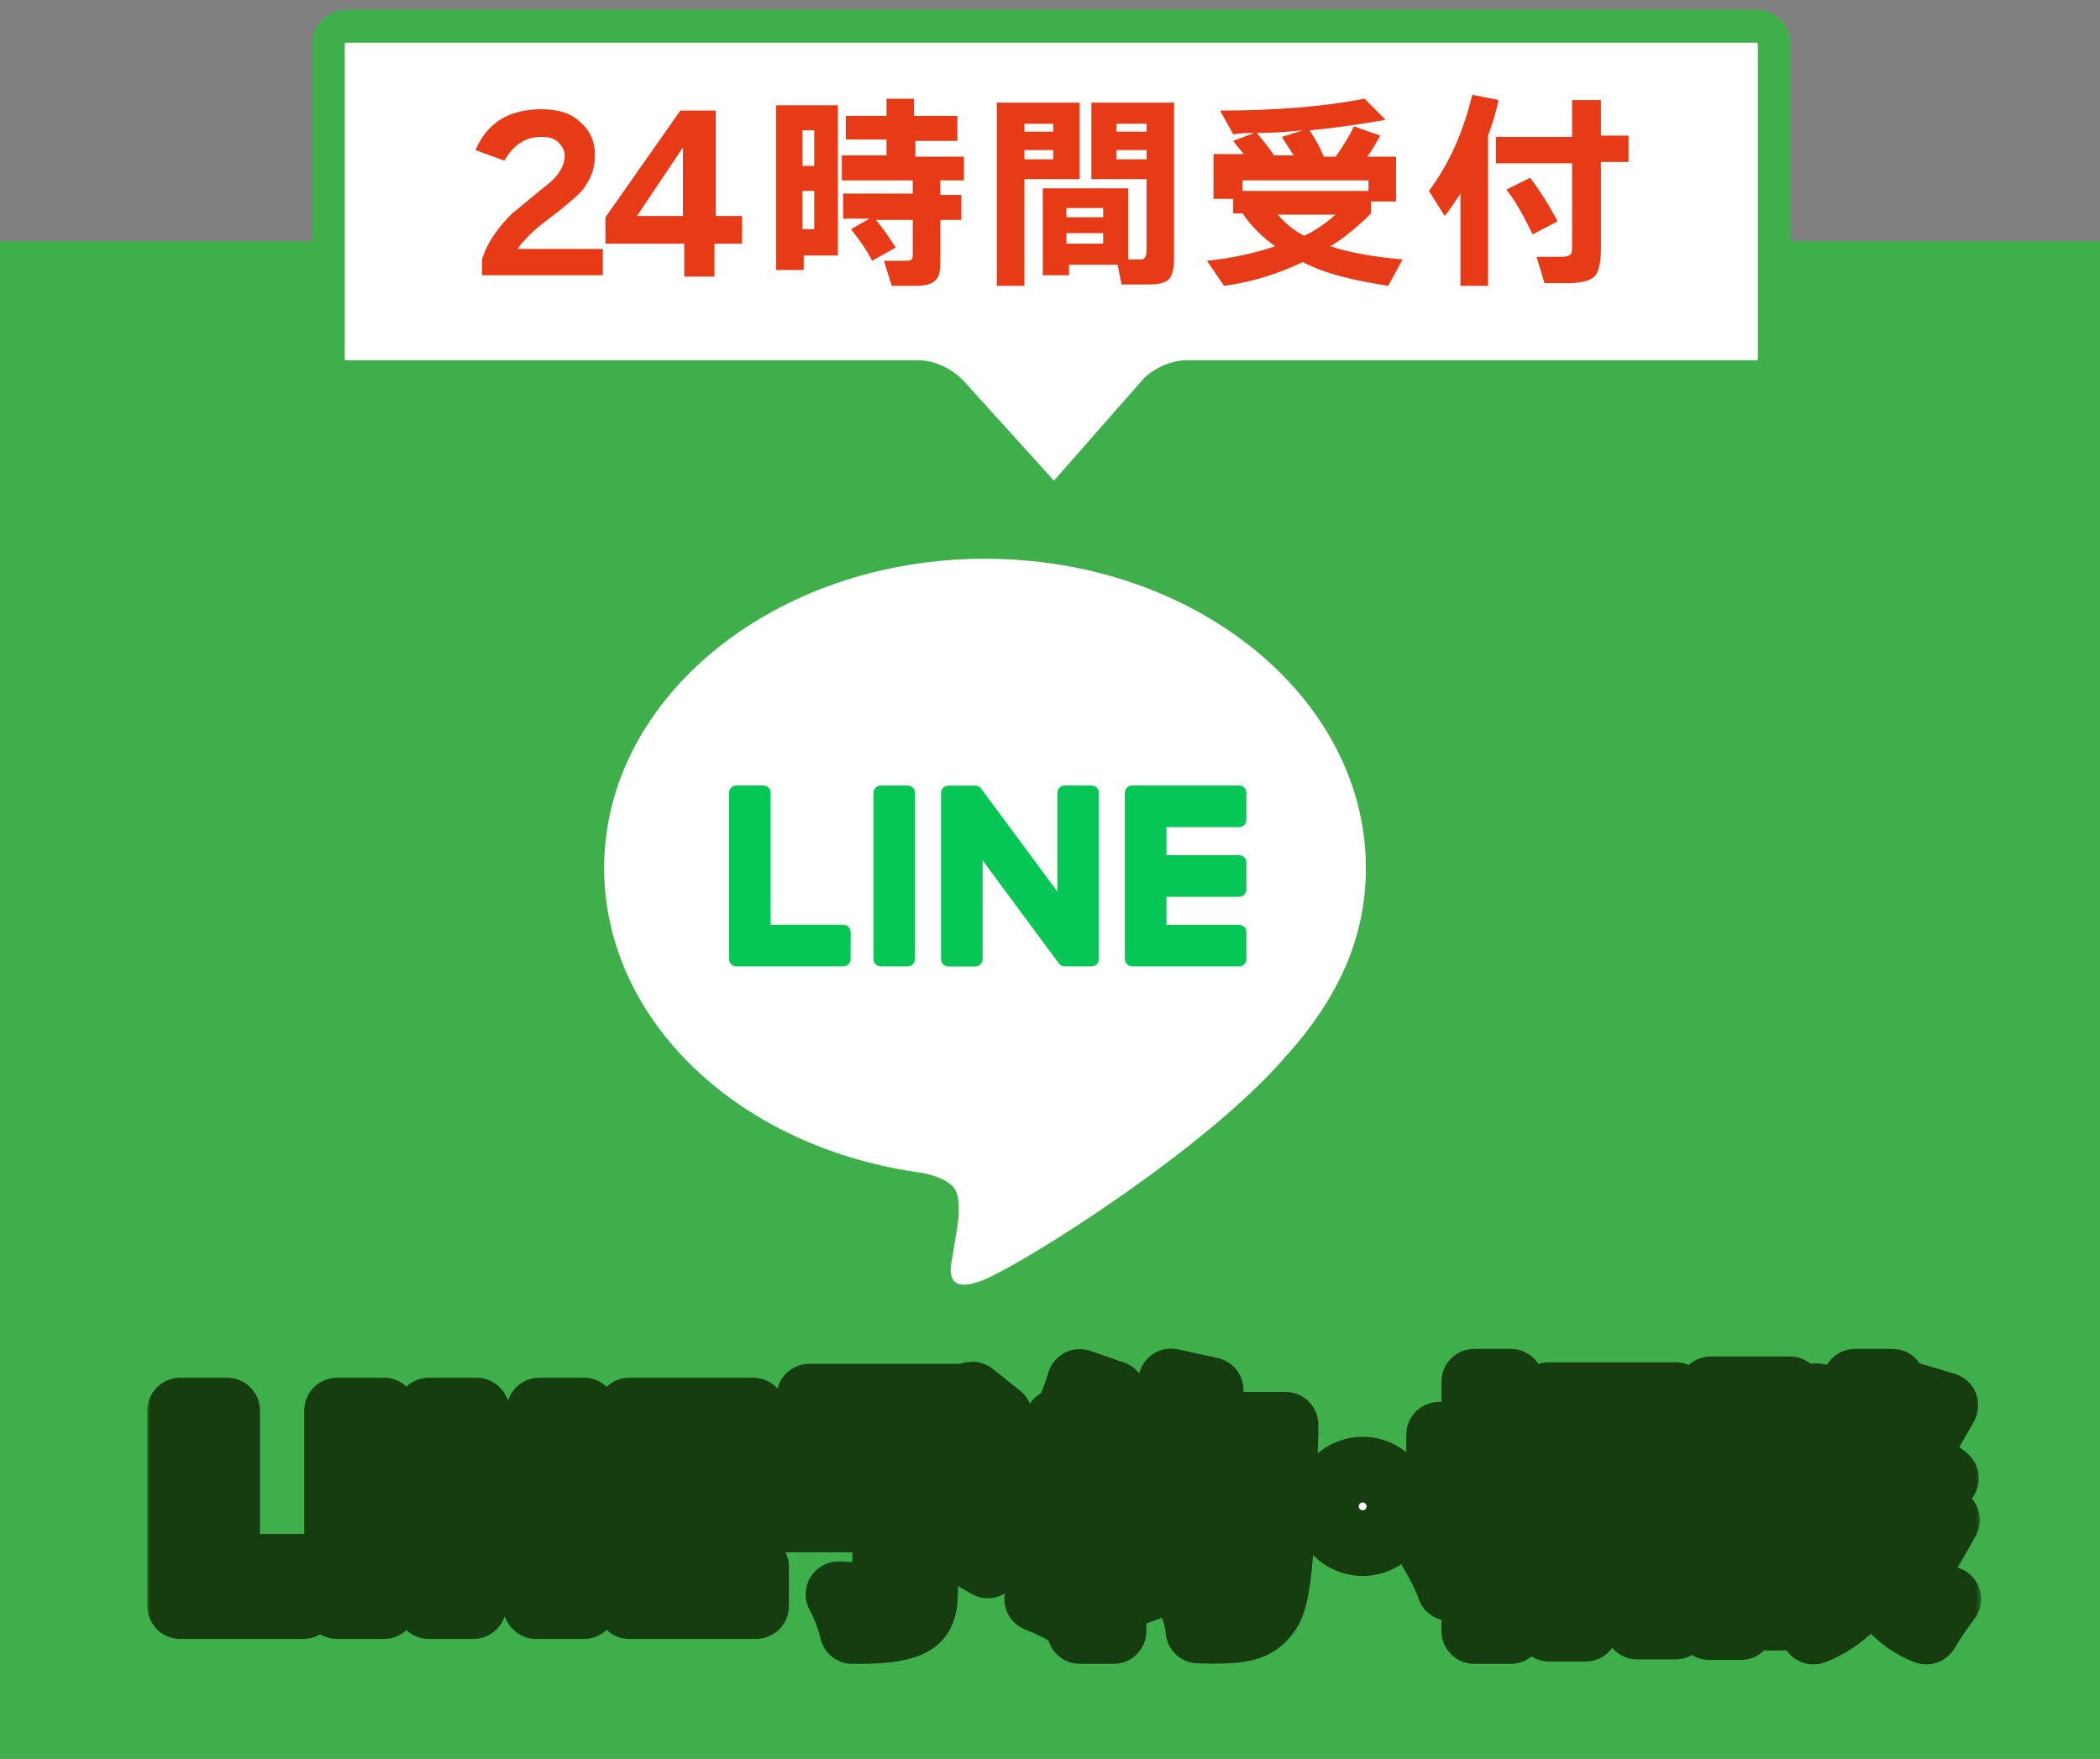
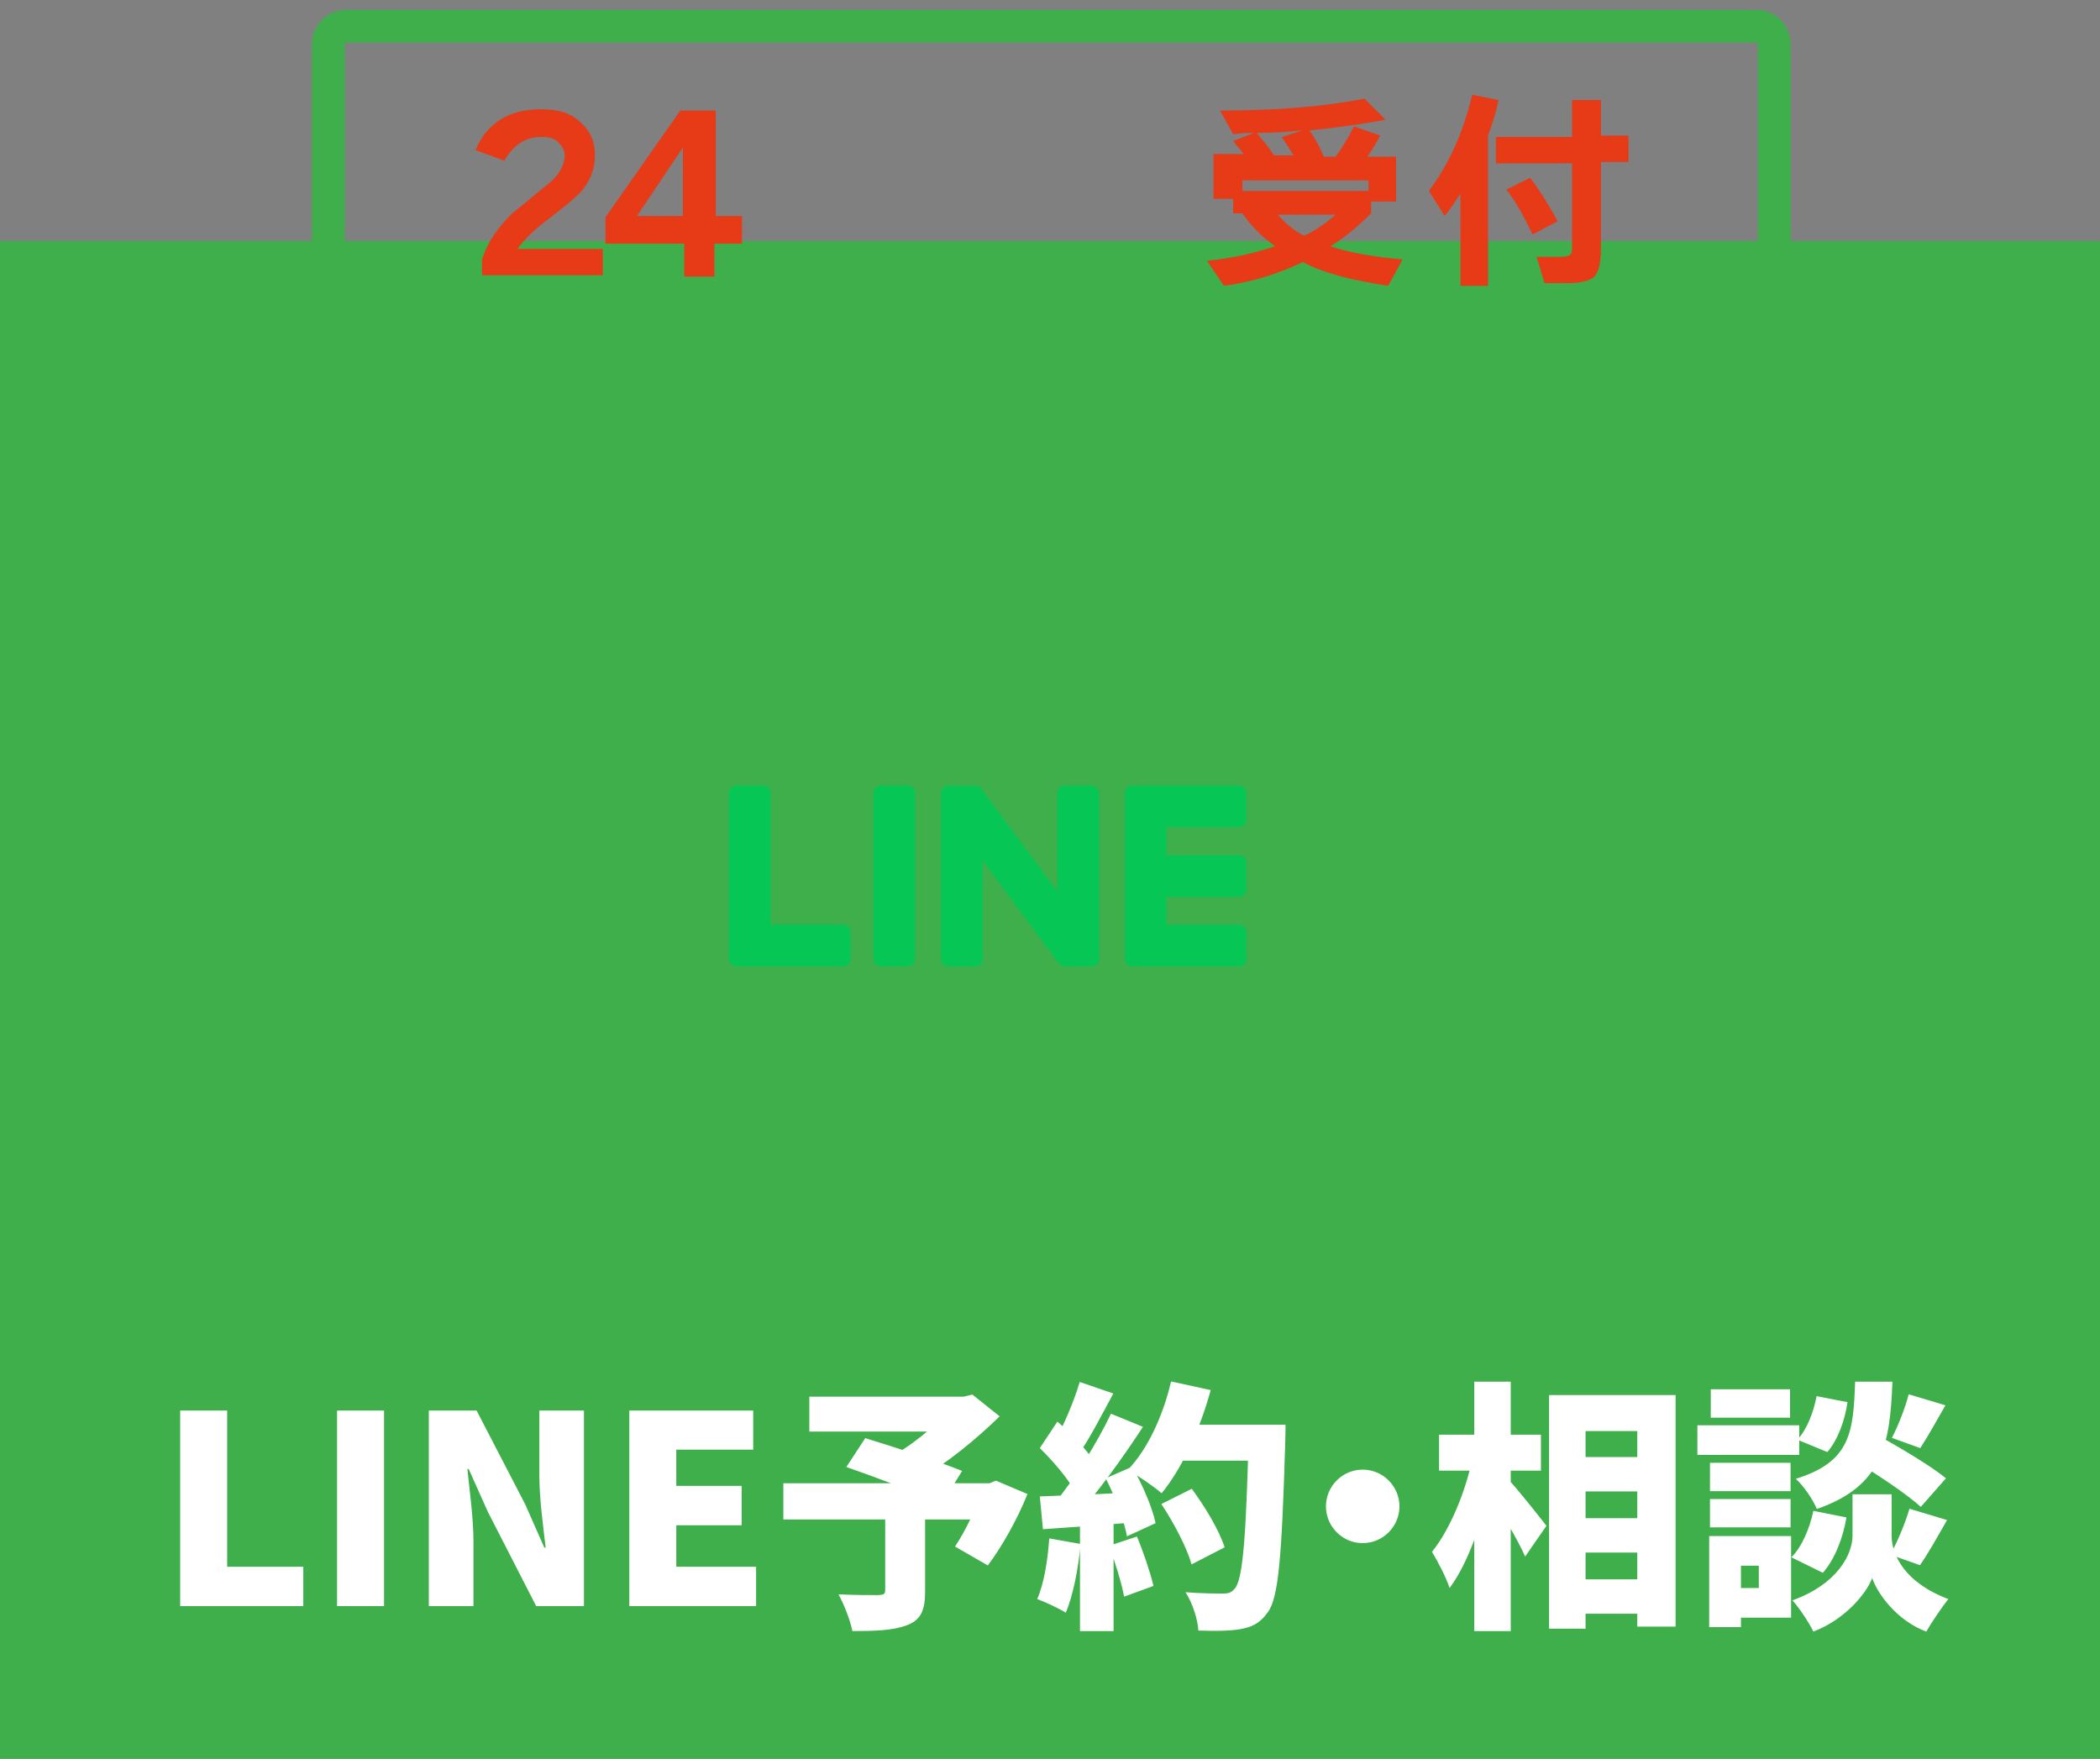
<svg xmlns="http://www.w3.org/2000/svg" width="160" height="134" viewBox="0 0 160 134" fill="none">
  <rect x="0" y="0" width="160" height="134" fill="#808080" stroke="none" />
  <path d="M160 18.362H0V134H160V18.362Z" fill="#3EAF4B" />
-   <path d="M135.184 3.405C135.184 2.602 134.584 2 133.784 2H26.416C25.616 2 25.016 2.602 25.016 3.405V27.296C25.016 28.099 25.616 28.701 26.416 28.701H70.044C70.844 28.701 71.845 29.203 72.445 29.805L79.35 37.434C79.85 38.036 80.751 38.036 81.251 37.434L87.955 29.805C88.455 29.203 89.556 28.701 90.356 28.701H133.784C134.584 28.701 135.184 28.099 135.184 27.296V3.405Z" fill="white" />
  <path d="M135.184 3.405C135.184 2.602 134.584 2 133.784 2H26.416C25.616 2 25.016 2.602 25.016 3.405V27.296C25.016 28.099 25.616 28.701 26.416 28.701H70.044C70.844 28.701 71.845 29.203 72.445 29.805L79.35 37.434C79.85 38.036 80.751 38.036 81.251 37.434L87.955 29.805C88.455 29.203 89.556 28.701 90.356 28.701H133.784C134.584 28.701 135.184 28.099 135.184 27.296V3.405Z" stroke="#3EAF4B" stroke-width="2.5" />
  <path d="M45.931 20.972H36.725V19.767C37.125 18.462 37.926 17.358 39.026 16.254C39.927 15.551 40.828 14.748 41.728 14.046C42.629 13.343 43.029 12.54 43.029 11.837C43.029 11.436 42.829 11.135 42.529 10.834C42.228 10.532 41.828 10.432 41.228 10.432C40.027 10.432 39.126 11.034 38.426 12.239L36.225 11.436C37.125 9.328 38.826 8.324 41.228 8.324C42.529 8.324 43.529 8.625 44.23 9.328C44.93 9.93 45.33 10.733 45.33 11.837C45.33 12.941 44.93 13.845 44.23 14.648C43.829 15.049 43.029 15.752 41.828 16.655C40.727 17.459 39.927 18.262 39.427 18.964H45.931V20.972Z" fill="#E73A17" />
  <path d="M56.435 18.563H54.434V21.072H52.133V18.563H46.129V16.555L51.833 8.424H54.534V16.455H56.535V18.563H56.435ZM52.033 16.455V11.235L48.53 16.455H52.033Z" fill="#E73A17" />
-   <path d="M63.84 19.466H61.238V20.57H59.137V8.023H63.84V19.466ZM62.038 12.64V9.93H61.138V12.64H62.038ZM62.038 17.459V14.547H61.138V17.459H62.038ZM68.242 18.864L66.441 19.868C66.041 19.065 65.541 18.362 64.84 17.459L66.241 16.655H64.24V14.748H69.543V13.745H64.14V11.837H67.542V10.633H64.44V8.826H67.542V7.521H69.643V8.826H72.945V10.733H69.743V11.938H73.446V13.745H71.644V14.849H73.246V16.756H71.644V19.868C71.644 20.671 71.544 21.173 71.244 21.373C70.944 21.674 70.444 21.775 69.743 21.775H67.942L67.342 19.868H68.943C69.243 19.868 69.343 19.868 69.443 19.767C69.543 19.667 69.543 19.567 69.543 19.265V16.756H66.742C67.242 17.358 67.742 18.061 68.242 18.864Z" fill="#E73A17" />
-   <path d="M82.151 13.644H78.049V21.775H75.947V7.822H82.251V13.644H82.151ZM80.25 10.131V9.428H78.049V10.03H80.25V10.131ZM80.25 12.138V11.436H78.049V12.138H80.25ZM85.153 20.169H81.451V20.972H79.45V14.347H85.954V19.767H87.054C87.254 19.667 87.354 19.466 87.354 19.065V13.644H83.152V7.822H89.456V19.466C89.456 20.37 89.356 20.972 89.055 21.273C88.755 21.574 88.255 21.674 87.454 21.674H85.453L85.153 20.169ZM84.052 16.555V15.852H81.251V16.555H84.052ZM84.052 18.563V17.76H81.251V18.563H84.052ZM87.354 10.131V9.428H85.053V10.03H87.354V10.131ZM87.354 12.138V11.436H85.053V12.138H87.354Z" fill="#E73A17" />
  <path d="M104.465 16.254C103.464 17.258 102.364 18.161 101.363 18.764C102.864 19.265 104.665 19.567 106.866 19.767L105.766 21.775C103.164 21.373 100.963 20.872 99.262 19.968C97.561 20.771 95.559 21.474 93.258 21.775L91.957 19.868C93.958 19.667 95.659 19.265 97.16 18.764C96.16 18.061 95.359 17.258 94.659 16.254H93.958V15.15H92.457V11.737H94.759C94.459 11.335 94.158 11.034 93.958 10.733L95.559 10.131C95.159 10.131 94.559 10.131 93.958 10.231L92.958 8.424C97.16 8.424 100.863 8.123 103.965 7.521L105.566 9.127C103.864 9.428 101.963 9.729 99.762 9.93C100.262 10.633 100.562 11.235 100.863 11.938H101.763C102.263 11.235 102.764 10.432 103.164 9.629L105.165 10.332C104.865 10.834 104.565 11.436 104.165 11.938H106.366V15.351H104.465V16.254ZM94.659 14.547H104.265V13.745H94.659V14.547ZM95.759 10.131C96.06 10.532 96.56 11.034 97.06 11.837H98.561C98.361 11.536 98.061 11.034 97.661 10.432L99.262 9.93C98.261 10.03 97.16 10.131 95.759 10.131ZM99.362 17.96C100.262 17.559 101.063 16.957 101.763 16.354H97.36C97.861 16.957 98.561 17.559 99.362 17.96Z" fill="#E73A17" />
  <path d="M113.372 21.775H111.271V14.748C110.87 15.351 110.57 15.852 110.07 16.455L108.869 14.547C110.37 12.54 111.471 10.131 112.171 7.22L114.172 7.621C113.972 8.625 113.672 9.529 113.372 10.332V21.775ZM124.079 12.339H121.977V18.964C121.977 20.069 121.777 20.771 121.477 21.072C121.177 21.373 120.476 21.574 119.476 21.574H117.675L117.074 19.567H118.975C119.376 19.567 119.576 19.466 119.676 19.366C119.776 19.265 119.776 18.964 119.776 18.663V12.44H113.972V10.432H119.776V7.621H121.977V10.332H124.079V12.339ZM118.675 16.856L116.774 17.86C116.174 16.655 115.573 15.451 114.773 14.447L116.574 13.544C117.274 14.447 117.975 15.551 118.675 16.856Z" fill="#E73A17" />
  <g clip-path="url(#clip0_2252_900)">
-     <path d="M104.066 66.124C104.066 53.137 91.048 42.57 75.047 42.57C59.047 42.57 46.029 53.137 46.029 66.124C46.029 77.768 56.354 87.518 70.299 89.362C71.242 89.566 72.529 89.985 72.855 90.793C73.149 91.528 73.046 92.676 72.95 93.418C72.95 93.418 72.61 95.467 72.537 95.902C72.409 96.637 71.955 98.772 75.05 97.466C78.148 96.16 91.761 87.624 97.848 80.616C102.053 76.002 104.068 71.323 104.068 66.124H104.066Z" fill="white" />
    <path d="M94.409 73.624H86.258C85.951 73.624 85.703 73.377 85.703 73.069V73.061V60.416V60.403C85.703 60.096 85.951 59.848 86.258 59.848H94.409C94.714 59.848 94.964 60.098 94.964 60.403V62.462C94.964 62.77 94.717 63.017 94.409 63.017H88.869V65.156H94.409C94.714 65.156 94.964 65.406 94.964 65.71V67.77C94.964 68.077 94.717 68.325 94.409 68.325H88.869V70.463H94.409C94.714 70.463 94.964 70.713 94.964 71.018V73.078C94.964 73.385 94.717 73.632 94.409 73.632V73.624Z" fill="#06C755" />
    <path d="M64.256 73.624C64.561 73.624 64.811 73.377 64.811 73.069V71.01C64.811 70.705 64.561 70.455 64.256 70.455H58.715V60.4C58.715 60.096 58.465 59.845 58.161 59.845H56.102C55.794 59.845 55.547 60.093 55.547 60.4V73.058V73.069C55.547 73.377 55.794 73.624 56.102 73.624H64.253H64.256Z" fill="#06C755" />
    <path d="M69.162 59.848H67.106C66.799 59.848 66.551 60.096 66.551 60.403V73.069C66.551 73.376 66.799 73.624 67.106 73.624H69.162C69.468 73.624 69.717 73.376 69.717 73.069V60.403C69.717 60.096 69.468 59.848 69.162 59.848Z" fill="#06C755" />
    <path d="M83.172 59.848H81.113C80.806 59.848 80.559 60.096 80.559 60.403V67.925L74.765 60.098C74.752 60.079 74.735 60.06 74.722 60.041C74.722 60.041 74.722 60.041 74.719 60.038C74.708 60.028 74.697 60.014 74.686 60.003C74.684 60 74.678 59.998 74.675 59.995C74.665 59.987 74.656 59.978 74.646 59.97C74.64 59.968 74.635 59.962 74.629 59.959C74.621 59.951 74.61 59.946 74.599 59.94C74.594 59.938 74.588 59.932 74.583 59.929C74.572 59.924 74.564 59.919 74.553 59.913C74.548 59.91 74.542 59.908 74.537 59.905C74.526 59.9 74.515 59.894 74.504 59.892C74.499 59.892 74.493 59.886 74.485 59.886C74.474 59.883 74.463 59.878 74.453 59.875C74.447 59.875 74.439 59.872 74.433 59.87C74.423 59.87 74.412 59.864 74.401 59.861C74.393 59.861 74.385 59.861 74.376 59.859C74.365 59.859 74.357 59.856 74.346 59.856C74.335 59.856 74.327 59.856 74.317 59.856C74.311 59.856 74.303 59.856 74.297 59.856H72.252C71.948 59.856 71.697 60.104 71.697 60.411V73.078C71.697 73.382 71.945 73.632 72.252 73.632H74.311C74.618 73.632 74.866 73.385 74.866 73.078V65.555L80.667 73.393C80.708 73.45 80.757 73.496 80.811 73.532C80.811 73.532 80.817 73.534 80.817 73.537C80.828 73.545 80.839 73.551 80.852 73.559C80.858 73.562 80.863 73.564 80.869 73.567C80.877 73.573 80.888 73.575 80.896 73.581C80.904 73.586 80.915 73.589 80.923 73.592C80.928 73.592 80.934 73.597 80.939 73.597C80.953 73.603 80.964 73.605 80.977 73.608C80.977 73.608 80.983 73.608 80.986 73.608C81.032 73.619 81.081 73.627 81.13 73.627H83.175C83.48 73.627 83.73 73.379 83.73 73.072V60.406C83.73 60.101 83.482 59.851 83.175 59.851L83.172 59.848Z" fill="#06C755" />
  </g>
  <mask id="path-15-outside-1_2252_900" maskUnits="userSpaceOnUse" x="11.008" y="102.369" width="140" height="25" fill="black">
    <rect fill="white" x="11.008" y="102.369" width="140" height="25" />
    <path d="M13.728 122.369V107.469H17.308V119.369H23.108V122.369H13.728ZM25.681 122.369V107.469H29.261V122.369H25.681ZM32.673 122.369V107.469H36.313L40.013 114.609L41.473 117.909H41.573C41.393 116.329 41.093 114.189 41.093 112.409V107.469H44.493V122.369H40.853L37.173 115.189L35.713 111.929H35.613C35.773 113.589 36.073 115.629 36.073 117.429V122.369H32.673ZM47.947 122.369V107.469H57.387V110.449H51.527V113.209H56.507V116.209H51.527V119.369H57.607V122.369H47.947ZM67.444 115.229H70.484V121.249C70.484 122.689 70.164 123.429 69.084 123.829C68.024 124.229 66.644 124.269 64.944 124.269C64.784 123.449 64.304 122.229 63.884 121.469C64.964 121.529 66.524 121.529 66.924 121.529C67.324 121.509 67.444 121.449 67.444 121.149V115.229ZM61.664 106.409H73.744V109.069H61.664V106.409ZM72.644 106.409H73.424L74.084 106.249L76.164 107.909C74.444 109.589 72.144 111.509 69.964 112.729C69.564 112.149 68.704 111.249 68.224 110.789C69.904 109.829 71.884 108.089 72.644 107.029V106.409ZM59.684 113.009H75.804V115.769H59.684V113.009ZM64.484 111.769L65.924 109.569C68.024 110.209 71.544 111.349 73.304 112.069L71.764 114.569C70.144 113.829 66.724 112.549 64.484 111.769ZM74.844 113.009H75.384L75.884 112.809L78.284 113.829C77.504 115.769 76.344 117.829 75.264 119.269L72.764 117.829C73.524 116.689 74.404 114.909 74.844 113.469V113.009ZM88.484 114.589L90.804 113.429C91.804 114.789 92.904 116.609 93.304 117.889L90.784 119.189C90.444 117.949 89.444 116.029 88.484 114.589ZM89.464 108.549H96.404V111.289H89.464V108.549ZM95.144 108.549H97.944C97.944 108.549 97.944 109.489 97.924 109.849C97.664 118.529 97.424 121.749 96.584 122.849C95.964 123.709 95.364 123.969 94.464 124.129C93.704 124.269 92.484 124.269 91.304 124.229C91.264 123.409 90.864 122.129 90.324 121.309C91.544 121.409 92.664 121.409 93.204 121.409C93.604 121.409 93.824 121.329 94.064 121.049C94.704 120.389 94.944 116.969 95.144 109.109V108.549ZM89.224 105.249L92.244 105.909C91.424 108.929 90.024 111.929 88.504 113.769C87.944 113.269 86.644 112.389 85.924 111.989C87.424 110.449 88.624 107.849 89.224 105.249ZM82.264 105.289L84.824 106.169C83.964 107.769 83.044 109.549 82.264 110.669L80.324 109.889C81.024 108.649 81.844 106.729 82.264 105.289ZM84.644 107.709L87.084 108.709C85.564 111.029 83.604 113.769 82.044 115.449L80.304 114.569C81.844 112.749 83.624 109.869 84.644 107.709ZM79.224 110.329L80.564 108.309C81.604 109.209 82.844 110.469 83.344 111.369L81.884 113.649C81.424 112.689 80.224 111.309 79.224 110.329ZM84.244 112.629L86.264 111.749C87.044 113.109 87.804 114.869 88.044 116.049L85.864 117.049C85.664 115.889 84.964 114.029 84.244 112.629ZM79.224 114.009C81.124 113.949 83.924 113.829 86.644 113.689L86.624 115.969C84.124 116.189 81.484 116.369 79.464 116.509L79.224 114.009ZM84.504 117.769L86.624 117.069C87.124 118.269 87.644 119.809 87.884 120.829L85.644 121.649C85.464 120.609 84.944 118.989 84.504 117.769ZM79.944 117.209L82.324 117.629C82.164 119.549 81.744 121.589 81.204 122.869C80.704 122.549 79.624 122.049 79.024 121.829C79.544 120.669 79.824 118.869 79.944 117.209ZM82.284 115.349H84.844V124.269H82.284V115.349ZM103.824 111.969C105.364 111.969 106.624 113.229 106.624 114.769C106.624 116.309 105.364 117.569 103.824 117.569C102.284 117.569 101.024 116.309 101.024 114.769C101.024 113.229 102.284 111.969 103.824 111.969ZM119.384 111.009H126.324V113.629H119.384V111.009ZM119.384 115.669H126.324V118.289H119.384V115.669ZM119.384 120.329H126.324V122.949H119.384V120.329ZM118.024 106.289H127.664V123.929H124.744V109.029H120.804V124.089H118.024V106.289ZM109.644 109.309H117.404V112.049H109.644V109.309ZM112.324 105.269H115.104V124.269H112.324V105.269ZM112.164 111.209L113.844 111.809C113.224 115.069 112.024 118.889 110.444 120.989C110.184 120.169 109.544 118.969 109.104 118.229C110.504 116.509 111.664 113.589 112.164 111.209ZM114.924 112.729C115.484 113.269 117.404 115.709 117.824 116.249L116.204 118.589C115.624 117.289 114.344 115.129 113.624 114.029L114.924 112.729ZM141.104 111.169L142.884 109.249C144.544 110.169 147.044 111.629 148.264 112.629L146.344 114.809C145.244 113.789 142.824 112.209 141.104 111.169ZM142.664 113.849H144.124V116.989C144.124 118.429 145.084 120.569 148.444 121.829C147.924 122.489 147.164 123.609 146.764 124.309C144.564 123.489 143.064 121.469 142.644 120.229C142.184 121.469 140.484 123.429 138.164 124.309C137.844 123.649 137.084 122.489 136.564 121.929C139.964 120.709 141.144 118.449 141.144 116.989V113.849H142.664ZM141.344 105.269H144.184C144.004 110.049 143.444 113.229 138.424 114.969C138.144 114.269 137.424 113.209 136.824 112.669C141.024 111.369 141.204 109.089 141.344 105.269ZM138.404 106.369L140.764 106.829C140.564 108.189 140.044 109.689 139.224 110.629L136.944 109.689C137.644 108.949 138.184 107.609 138.404 106.369ZM138.164 115.109L140.684 115.609C140.424 117.149 139.804 118.789 138.884 119.829L136.484 118.649C137.284 117.869 137.884 116.429 138.164 115.109ZM145.424 106.229L148.224 107.069C147.524 108.289 146.844 109.509 146.304 110.329L144.144 109.549C144.624 108.629 145.164 107.249 145.424 106.229ZM145.484 114.949L148.344 115.809C147.624 117.089 146.884 118.389 146.284 119.249L144.024 118.449C144.564 117.489 145.164 116.029 145.484 114.949ZM130.284 111.449H136.424V113.609H130.284V111.449ZM130.344 105.849H136.384V108.009H130.344V105.849ZM130.284 114.209H136.424V116.369H130.284V114.209ZM129.324 108.589H137.084V110.849H129.324V108.589ZM131.524 117.029H136.464V123.249H131.524V120.989H134.004V119.289H131.524V117.029ZM130.224 117.029H132.644V123.969H130.224V117.029Z" />
  </mask>
  <path d="M13.728 122.369V107.469H17.308V119.369H23.108V122.369H13.728ZM25.681 122.369V107.469H29.261V122.369H25.681ZM32.673 122.369V107.469H36.313L40.013 114.609L41.473 117.909H41.573C41.393 116.329 41.093 114.189 41.093 112.409V107.469H44.493V122.369H40.853L37.173 115.189L35.713 111.929H35.613C35.773 113.589 36.073 115.629 36.073 117.429V122.369H32.673ZM47.947 122.369V107.469H57.387V110.449H51.527V113.209H56.507V116.209H51.527V119.369H57.607V122.369H47.947ZM67.444 115.229H70.484V121.249C70.484 122.689 70.164 123.429 69.084 123.829C68.024 124.229 66.644 124.269 64.944 124.269C64.784 123.449 64.304 122.229 63.884 121.469C64.964 121.529 66.524 121.529 66.924 121.529C67.324 121.509 67.444 121.449 67.444 121.149V115.229ZM61.664 106.409H73.744V109.069H61.664V106.409ZM72.644 106.409H73.424L74.084 106.249L76.164 107.909C74.444 109.589 72.144 111.509 69.964 112.729C69.564 112.149 68.704 111.249 68.224 110.789C69.904 109.829 71.884 108.089 72.644 107.029V106.409ZM59.684 113.009H75.804V115.769H59.684V113.009ZM64.484 111.769L65.924 109.569C68.024 110.209 71.544 111.349 73.304 112.069L71.764 114.569C70.144 113.829 66.724 112.549 64.484 111.769ZM74.844 113.009H75.384L75.884 112.809L78.284 113.829C77.504 115.769 76.344 117.829 75.264 119.269L72.764 117.829C73.524 116.689 74.404 114.909 74.844 113.469V113.009ZM88.484 114.589L90.804 113.429C91.804 114.789 92.904 116.609 93.304 117.889L90.784 119.189C90.444 117.949 89.444 116.029 88.484 114.589ZM89.464 108.549H96.404V111.289H89.464V108.549ZM95.144 108.549H97.944C97.944 108.549 97.944 109.489 97.924 109.849C97.664 118.529 97.424 121.749 96.584 122.849C95.964 123.709 95.364 123.969 94.464 124.129C93.704 124.269 92.484 124.269 91.304 124.229C91.264 123.409 90.864 122.129 90.324 121.309C91.544 121.409 92.664 121.409 93.204 121.409C93.604 121.409 93.824 121.329 94.064 121.049C94.704 120.389 94.944 116.969 95.144 109.109V108.549ZM89.224 105.249L92.244 105.909C91.424 108.929 90.024 111.929 88.504 113.769C87.944 113.269 86.644 112.389 85.924 111.989C87.424 110.449 88.624 107.849 89.224 105.249ZM82.264 105.289L84.824 106.169C83.964 107.769 83.044 109.549 82.264 110.669L80.324 109.889C81.024 108.649 81.844 106.729 82.264 105.289ZM84.644 107.709L87.084 108.709C85.564 111.029 83.604 113.769 82.044 115.449L80.304 114.569C81.844 112.749 83.624 109.869 84.644 107.709ZM79.224 110.329L80.564 108.309C81.604 109.209 82.844 110.469 83.344 111.369L81.884 113.649C81.424 112.689 80.224 111.309 79.224 110.329ZM84.244 112.629L86.264 111.749C87.044 113.109 87.804 114.869 88.044 116.049L85.864 117.049C85.664 115.889 84.964 114.029 84.244 112.629ZM79.224 114.009C81.124 113.949 83.924 113.829 86.644 113.689L86.624 115.969C84.124 116.189 81.484 116.369 79.464 116.509L79.224 114.009ZM84.504 117.769L86.624 117.069C87.124 118.269 87.644 119.809 87.884 120.829L85.644 121.649C85.464 120.609 84.944 118.989 84.504 117.769ZM79.944 117.209L82.324 117.629C82.164 119.549 81.744 121.589 81.204 122.869C80.704 122.549 79.624 122.049 79.024 121.829C79.544 120.669 79.824 118.869 79.944 117.209ZM82.284 115.349H84.844V124.269H82.284V115.349ZM103.824 111.969C105.364 111.969 106.624 113.229 106.624 114.769C106.624 116.309 105.364 117.569 103.824 117.569C102.284 117.569 101.024 116.309 101.024 114.769C101.024 113.229 102.284 111.969 103.824 111.969ZM119.384 111.009H126.324V113.629H119.384V111.009ZM119.384 115.669H126.324V118.289H119.384V115.669ZM119.384 120.329H126.324V122.949H119.384V120.329ZM118.024 106.289H127.664V123.929H124.744V109.029H120.804V124.089H118.024V106.289ZM109.644 109.309H117.404V112.049H109.644V109.309ZM112.324 105.269H115.104V124.269H112.324V105.269ZM112.164 111.209L113.844 111.809C113.224 115.069 112.024 118.889 110.444 120.989C110.184 120.169 109.544 118.969 109.104 118.229C110.504 116.509 111.664 113.589 112.164 111.209ZM114.924 112.729C115.484 113.269 117.404 115.709 117.824 116.249L116.204 118.589C115.624 117.289 114.344 115.129 113.624 114.029L114.924 112.729ZM141.104 111.169L142.884 109.249C144.544 110.169 147.044 111.629 148.264 112.629L146.344 114.809C145.244 113.789 142.824 112.209 141.104 111.169ZM142.664 113.849H144.124V116.989C144.124 118.429 145.084 120.569 148.444 121.829C147.924 122.489 147.164 123.609 146.764 124.309C144.564 123.489 143.064 121.469 142.644 120.229C142.184 121.469 140.484 123.429 138.164 124.309C137.844 123.649 137.084 122.489 136.564 121.929C139.964 120.709 141.144 118.449 141.144 116.989V113.849H142.664ZM141.344 105.269H144.184C144.004 110.049 143.444 113.229 138.424 114.969C138.144 114.269 137.424 113.209 136.824 112.669C141.024 111.369 141.204 109.089 141.344 105.269ZM138.404 106.369L140.764 106.829C140.564 108.189 140.044 109.689 139.224 110.629L136.944 109.689C137.644 108.949 138.184 107.609 138.404 106.369ZM138.164 115.109L140.684 115.609C140.424 117.149 139.804 118.789 138.884 119.829L136.484 118.649C137.284 117.869 137.884 116.429 138.164 115.109ZM145.424 106.229L148.224 107.069C147.524 108.289 146.844 109.509 146.304 110.329L144.144 109.549C144.624 108.629 145.164 107.249 145.424 106.229ZM145.484 114.949L148.344 115.809C147.624 117.089 146.884 118.389 146.284 119.249L144.024 118.449C144.564 117.489 145.164 116.029 145.484 114.949ZM130.284 111.449H136.424V113.609H130.284V111.449ZM130.344 105.849H136.384V108.009H130.344V105.849ZM130.284 114.209H136.424V116.369H130.284V114.209ZM129.324 108.589H137.084V110.849H129.324V108.589ZM131.524 117.029H136.464V123.249H131.524V120.989H134.004V119.289H131.524V117.029ZM130.224 117.029H132.644V123.969H130.224V117.029Z" fill="white" />
-   <path d="M13.728 122.369H11.228C11.228 123.75 12.347 124.869 13.728 124.869V122.369ZM13.728 107.469V104.969C12.347 104.969 11.228 106.088 11.228 107.469H13.728ZM17.308 107.469H19.808C19.808 106.088 18.689 104.969 17.308 104.969V107.469ZM17.308 119.369H14.808C14.808 120.75 15.927 121.869 17.308 121.869V119.369ZM23.108 119.369H25.608C25.608 117.988 24.488 116.869 23.108 116.869V119.369ZM23.108 122.369V124.869C24.488 124.869 25.608 123.75 25.608 122.369H23.108ZM16.228 122.369V107.469H11.228V122.369H16.228ZM13.728 109.969H17.308V104.969H13.728V109.969ZM14.808 107.469V119.369H19.808V107.469H14.808ZM17.308 121.869H23.108V116.869H17.308V121.869ZM20.608 119.369V122.369H25.608V119.369H20.608ZM23.108 119.869H13.728V124.869H23.108V119.869ZM25.681 122.369H23.181C23.181 123.75 24.3 124.869 25.681 124.869V122.369ZM25.681 107.469V104.969C24.3 104.969 23.181 106.088 23.181 107.469H25.681ZM29.261 107.469H31.761C31.761 106.088 30.642 104.969 29.261 104.969V107.469ZM29.261 122.369V124.869C30.642 124.869 31.761 123.75 31.761 122.369H29.261ZM28.181 122.369V107.469H23.181V122.369H28.181ZM25.681 109.969H29.261V104.969H25.681V109.969ZM26.761 107.469V122.369H31.761V107.469H26.761ZM29.261 119.869H25.681V124.869H29.261V119.869ZM32.673 122.369H30.173C30.173 123.75 31.292 124.869 32.673 124.869V122.369ZM32.673 107.469V104.969C31.292 104.969 30.173 106.088 30.173 107.469H32.673ZM36.313 107.469L38.533 106.319C38.103 105.489 37.247 104.969 36.313 104.969V107.469ZM40.013 114.609L42.299 113.597C42.279 113.55 42.256 113.504 42.233 113.459L40.013 114.609ZM41.473 117.909L39.187 118.92C39.587 119.825 40.484 120.409 41.473 120.409V117.909ZM41.573 117.909V120.409C42.285 120.409 42.964 120.105 43.438 119.574C43.913 119.042 44.138 118.334 44.057 117.626L41.573 117.909ZM41.093 107.469V104.969C39.712 104.969 38.593 106.088 38.593 107.469H41.093ZM44.493 107.469H46.993C46.993 106.088 45.874 104.969 44.493 104.969V107.469ZM44.493 122.369V124.869C45.874 124.869 46.993 123.75 46.993 122.369H44.493ZM40.853 122.369L38.628 123.509C39.056 124.344 39.915 124.869 40.853 124.869V122.369ZM37.173 115.189L34.892 116.211C34.909 116.251 34.928 116.29 34.948 116.329L37.173 115.189ZM35.713 111.929L37.995 110.907C37.592 110.008 36.699 109.429 35.713 109.429V111.929ZM35.613 111.929V109.429C34.908 109.429 34.236 109.726 33.763 110.248C33.289 110.77 33.057 111.467 33.125 112.169L35.613 111.929ZM36.073 122.369V124.869C37.454 124.869 38.573 123.75 38.573 122.369H36.073ZM35.173 122.369V107.469H30.173V122.369H35.173ZM32.673 109.969H36.313V104.969H32.673V109.969ZM34.093 108.619L37.794 115.759L42.233 113.459L38.533 106.319L34.093 108.619ZM37.727 115.62L39.187 118.92L43.759 116.897L42.299 113.597L37.727 115.62ZM41.473 120.409H41.573V115.409H41.473V120.409ZM44.057 117.626C43.864 115.931 43.593 114.004 43.593 112.409H38.593C38.593 114.374 38.922 116.726 39.089 118.192L44.057 117.626ZM43.593 112.409V107.469H38.593V112.409H43.593ZM41.093 109.969H44.493V104.969H41.093V109.969ZM41.993 107.469V122.369H46.993V107.469H41.993ZM44.493 119.869H40.853V124.869H44.493V119.869ZM43.078 121.229L39.398 114.049L34.948 116.329L38.628 123.509L43.078 121.229ZM39.455 114.167L37.995 110.907L33.431 112.951L34.892 116.211L39.455 114.167ZM35.713 109.429H35.613V114.429H35.713V109.429ZM33.125 112.169C33.303 114.018 33.573 115.788 33.573 117.429H38.573C38.573 115.469 38.243 113.16 38.102 111.689L33.125 112.169ZM33.573 117.429V122.369H38.573V117.429H33.573ZM36.073 119.869H32.673V124.869H36.073V119.869ZM47.947 122.369H45.447C45.447 123.75 46.566 124.869 47.947 124.869V122.369ZM47.947 107.469V104.969C46.566 104.969 45.447 106.088 45.447 107.469H47.947ZM57.387 107.469H59.887C59.887 106.088 58.767 104.969 57.387 104.969V107.469ZM57.387 110.449V112.949C58.767 112.949 59.887 111.83 59.887 110.449H57.387ZM51.527 110.449V107.949C50.146 107.949 49.027 109.068 49.027 110.449H51.527ZM51.527 113.209H49.027C49.027 114.59 50.146 115.709 51.527 115.709V113.209ZM56.507 113.209H59.007C59.007 111.828 57.887 110.709 56.507 110.709V113.209ZM56.507 116.209V118.709C57.887 118.709 59.007 117.59 59.007 116.209H56.507ZM51.527 116.209V113.709C50.146 113.709 49.027 114.828 49.027 116.209H51.527ZM51.527 119.369H49.027C49.027 120.75 50.146 121.869 51.527 121.869V119.369ZM57.607 119.369H60.107C60.107 117.988 58.987 116.869 57.607 116.869V119.369ZM57.607 122.369V124.869C58.987 124.869 60.107 123.75 60.107 122.369H57.607ZM50.447 122.369V107.469H45.447V122.369H50.447ZM47.947 109.969H57.387V104.969H47.947V109.969ZM54.887 107.469V110.449H59.887V107.469H54.887ZM57.387 107.949H51.527V112.949H57.387V107.949ZM49.027 110.449V113.209H54.027V110.449H49.027ZM51.527 115.709H56.507V110.709H51.527V115.709ZM54.007 113.209V116.209H59.007V113.209H54.007ZM56.507 113.709H51.527V118.709H56.507V113.709ZM49.027 116.209V119.369H54.027V116.209H49.027ZM51.527 121.869H57.607V116.869H51.527V121.869ZM55.107 119.369V122.369H60.107V119.369H55.107ZM57.607 119.869H47.947V124.869H57.607V119.869ZM67.444 115.229V112.729C66.064 112.729 64.944 113.848 64.944 115.229H67.444ZM70.484 115.229H72.984C72.984 113.848 71.865 112.729 70.484 112.729V115.229ZM69.084 123.829L68.216 121.484C68.211 121.486 68.206 121.488 68.202 121.49L69.084 123.829ZM64.944 124.269L62.49 124.748C62.72 125.922 63.748 126.769 64.944 126.769V124.269ZM63.884 121.469L64.023 118.973C63.115 118.922 62.251 119.369 61.767 120.139C61.283 120.91 61.256 121.882 61.696 122.678L63.884 121.469ZM66.924 121.529V124.029C66.966 124.029 67.007 124.028 67.049 124.026L66.924 121.529ZM61.664 106.409V103.909C60.283 103.909 59.164 105.028 59.164 106.409H61.664ZM73.744 106.409H76.244C76.244 105.028 75.125 103.909 73.744 103.909V106.409ZM73.744 109.069V111.569C75.125 111.569 76.244 110.45 76.244 109.069H73.744ZM61.664 109.069H59.164C59.164 110.45 60.283 111.569 61.664 111.569V109.069ZM72.644 106.409V103.909C71.263 103.909 70.144 105.028 70.144 106.409H72.644ZM73.424 106.409V108.909C73.623 108.909 73.82 108.885 74.013 108.838L73.424 106.409ZM74.084 106.249L75.644 104.295C75.04 103.813 74.246 103.637 73.495 103.819L74.084 106.249ZM76.164 107.909L77.911 109.697C78.424 109.196 78.697 108.5 78.661 107.784C78.625 107.068 78.284 106.402 77.724 105.955L76.164 107.909ZM69.964 112.729L67.906 114.148C68.639 115.21 70.059 115.541 71.185 114.91L69.964 112.729ZM68.224 110.789L66.984 108.618C66.299 109.009 65.839 109.701 65.743 110.483C65.647 111.266 65.925 112.048 66.495 112.594L68.224 110.789ZM72.644 107.029L74.676 108.486C74.981 108.061 75.144 107.551 75.144 107.029H72.644ZM59.684 113.009V110.509C58.303 110.509 57.184 111.628 57.184 113.009H59.684ZM75.804 113.009H78.304C78.304 111.628 77.185 110.509 75.804 110.509V113.009ZM75.804 115.769V118.269C77.185 118.269 78.304 117.15 78.304 115.769H75.804ZM59.684 115.769H57.184C57.184 117.15 58.303 118.269 59.684 118.269V115.769ZM64.484 111.769L62.392 110.4C61.971 111.044 61.87 111.846 62.118 112.574C62.365 113.303 62.935 113.877 63.662 114.13L64.484 111.769ZM65.924 109.569L66.653 107.177C65.59 106.853 64.441 107.27 63.833 108.2L65.924 109.569ZM73.304 112.069L75.433 113.38C75.818 112.755 75.909 111.992 75.681 111.294C75.453 110.596 74.93 110.033 74.251 109.755L73.304 112.069ZM71.764 114.569L70.725 116.843C71.873 117.367 73.231 116.954 73.893 115.88L71.764 114.569ZM74.844 113.009V110.509C73.463 110.509 72.344 111.628 72.344 113.009H74.844ZM75.384 113.009V115.509C75.702 115.509 76.017 115.448 76.313 115.33L75.384 113.009ZM75.884 112.809L76.862 110.508C76.254 110.25 75.569 110.242 74.956 110.488L75.884 112.809ZM78.284 113.829L80.604 114.761C81.112 113.498 80.515 112.061 79.262 111.528L78.284 113.829ZM75.264 119.269L74.016 121.435C75.112 122.066 76.506 121.78 77.264 120.769L75.264 119.269ZM72.764 117.829L70.684 116.442C70.301 117.017 70.172 117.726 70.33 118.399C70.488 119.072 70.917 119.65 71.516 119.995L72.764 117.829ZM74.844 113.469L77.235 114.199C77.307 113.963 77.344 113.716 77.344 113.469H74.844ZM67.444 117.729H70.484V112.729H67.444V117.729ZM67.984 115.229V121.249H72.984V115.229H67.984ZM67.984 121.249C67.984 121.525 67.968 121.693 67.952 121.788C67.937 121.879 67.929 121.857 67.969 121.779C67.99 121.739 68.02 121.691 68.06 121.642C68.099 121.593 68.141 121.553 68.18 121.521C68.257 121.458 68.29 121.457 68.216 121.484L69.953 126.173C70.934 125.81 71.845 125.167 72.409 124.079C72.905 123.122 72.984 122.086 72.984 121.249H67.984ZM68.202 121.49C67.644 121.7 66.741 121.769 64.944 121.769V126.769C66.547 126.769 68.404 126.757 69.967 126.168L68.202 121.49ZM67.398 123.79C67.178 122.661 66.589 121.195 66.072 120.26L61.696 122.678C62.019 123.263 62.391 124.237 62.49 124.748L67.398 123.79ZM63.745 123.965C64.908 124.03 66.54 124.029 66.924 124.029V119.029C66.508 119.029 65.021 119.028 64.023 118.973L63.745 123.965ZM67.049 124.026C67.184 124.019 67.407 124.005 67.651 123.957C67.89 123.911 68.316 123.803 68.751 123.504C69.874 122.732 69.944 121.548 69.944 121.149H64.944C64.944 121.089 64.945 120.82 65.07 120.478C65.219 120.067 65.503 119.669 65.918 119.384C66.273 119.14 66.594 119.069 66.697 119.049C66.806 119.028 66.865 119.029 66.799 119.032L67.049 124.026ZM69.944 121.149V115.229H64.944V121.149H69.944ZM61.664 108.909H73.744V103.909H61.664V108.909ZM71.244 106.409V109.069H76.244V106.409H71.244ZM73.744 106.569H61.664V111.569H73.744V106.569ZM64.164 109.069V106.409H59.164V109.069H64.164ZM72.644 108.909H73.424V103.909H72.644V108.909ZM74.013 108.838L74.673 108.678L73.495 103.819L72.835 103.979L74.013 108.838ZM72.525 108.203L74.605 109.863L77.724 105.955L75.644 104.295L72.525 108.203ZM74.417 106.12C72.779 107.721 70.657 109.476 68.743 110.547L71.185 114.91C73.632 113.541 76.11 111.457 77.911 109.697L74.417 106.12ZM72.022 111.31C71.47 110.508 70.453 109.462 69.954 108.984L66.495 112.594C66.955 113.035 67.659 113.789 67.906 114.148L72.022 111.31ZM69.465 112.959C70.478 112.38 71.524 111.603 72.409 110.842C73.271 110.101 74.127 109.251 74.676 108.486L70.612 105.572C70.401 105.867 69.887 106.416 69.15 107.05C68.435 107.665 67.65 108.237 66.984 108.618L69.465 112.959ZM75.144 107.029V106.409H70.144V107.029H75.144ZM59.684 115.509H75.804V110.509H59.684V115.509ZM73.304 113.009V115.769H78.304V113.009H73.304ZM75.804 113.269H59.684V118.269H75.804V113.269ZM62.184 115.769V113.009H57.184V115.769H62.184ZM66.576 113.138L68.016 110.938L63.833 108.2L62.392 110.4L66.576 113.138ZM65.195 111.96C67.298 112.601 70.717 113.712 72.358 114.383L74.251 109.755C72.371 108.986 68.75 107.817 66.653 107.177L65.195 111.96ZM71.176 110.758L69.636 113.258L73.893 115.88L75.433 113.38L71.176 110.758ZM72.803 112.295C71.069 111.503 67.554 110.191 65.306 109.408L63.662 114.13C65.894 114.907 69.219 116.155 70.725 116.843L72.803 112.295ZM74.844 115.509H75.384V110.509H74.844V115.509ZM76.313 115.33L76.813 115.13L74.956 110.488L74.456 110.688L76.313 115.33ZM74.906 115.11L77.306 116.13L79.262 111.528L76.862 110.508L74.906 115.11ZM75.965 112.896C75.26 114.648 74.205 116.515 73.264 117.769L77.264 120.769C78.484 119.143 79.748 116.89 80.604 114.761L75.965 112.896ZM76.512 117.103L74.012 115.663L71.516 119.995L74.016 121.435L76.512 117.103ZM74.844 119.216C75.726 117.893 76.717 115.894 77.235 114.199L72.453 112.738C72.091 113.924 71.322 115.485 70.684 116.442L74.844 119.216ZM77.344 113.469V113.009H72.344V113.469H77.344ZM88.484 114.589L87.366 112.353C86.725 112.673 86.252 113.254 86.068 113.947C85.884 114.64 86.006 115.379 86.404 115.976L88.484 114.589ZM90.804 113.429L92.818 111.948C92.097 110.967 90.775 110.648 89.686 111.193L90.804 113.429ZM93.304 117.889L94.45 120.111C95.53 119.554 96.053 118.302 95.69 117.143L93.304 117.889ZM90.784 119.189L88.373 119.85C88.573 120.577 89.089 121.175 89.78 121.478C90.47 121.781 91.26 121.756 91.93 121.411L90.784 119.189ZM89.464 108.549V106.049C88.084 106.049 86.964 107.168 86.964 108.549H89.464ZM96.404 108.549H98.904C98.904 107.168 97.785 106.049 96.404 106.049V108.549ZM96.404 111.289V113.789C97.785 113.789 98.904 112.67 98.904 111.289H96.404ZM89.464 111.289H86.964C86.964 112.67 88.084 113.789 89.464 113.789V111.289ZM95.144 108.549V106.049C93.763 106.049 92.644 107.168 92.644 108.549H95.144ZM97.944 108.549H100.444C100.444 107.168 99.325 106.049 97.944 106.049V108.549ZM97.924 109.849L95.428 109.71C95.427 109.731 95.426 109.753 95.425 109.774L97.924 109.849ZM96.584 122.849L94.597 121.332C94.583 121.35 94.57 121.368 94.556 121.387L96.584 122.849ZM94.464 124.129L94.027 121.667C94.022 121.668 94.016 121.669 94.011 121.67L94.464 124.129ZM91.304 124.229L88.807 124.351C88.871 125.65 89.92 126.683 91.219 126.727L91.304 124.229ZM90.324 121.309L90.528 118.817C89.575 118.739 88.661 119.211 88.174 120.034C87.686 120.857 87.71 121.885 88.236 122.684L90.324 121.309ZM94.064 121.049L92.269 119.308C92.234 119.345 92.199 119.383 92.166 119.422L94.064 121.049ZM95.144 109.109L97.643 109.172C97.644 109.151 97.644 109.13 97.644 109.109L95.144 109.109ZM89.224 105.249L89.758 102.806C88.42 102.514 87.096 103.352 86.788 104.687L89.224 105.249ZM92.244 105.909L94.657 106.564C94.836 105.903 94.737 105.198 94.382 104.612C94.027 104.027 93.447 103.613 92.778 103.466L92.244 105.909ZM88.504 113.769L86.839 115.634C87.346 116.086 88.016 116.313 88.693 116.262C89.371 116.21 89.999 115.885 90.432 115.361L88.504 113.769ZM85.924 111.989L84.133 110.244C83.59 110.802 83.338 111.581 83.451 112.352C83.564 113.122 84.029 113.796 84.71 114.174L85.924 111.989ZM82.264 105.289L83.077 102.925C82.43 102.702 81.721 102.755 81.114 103.069C80.507 103.383 80.056 103.933 79.864 104.589L82.264 105.289ZM84.824 106.169L87.026 107.352C87.374 106.706 87.42 105.94 87.152 105.257C86.885 104.574 86.331 104.043 85.637 103.805L84.824 106.169ZM82.264 110.669L81.332 112.988C82.412 113.423 83.65 113.053 84.316 112.098L82.264 110.669ZM80.324 109.889L78.147 108.66C77.793 109.287 77.727 110.037 77.965 110.716C78.203 111.396 78.723 111.94 79.392 112.208L80.324 109.889ZM84.644 107.709L85.592 105.396C84.362 104.891 82.951 105.439 82.384 106.641L84.644 107.709ZM87.084 108.709L89.175 110.079C89.584 109.455 89.693 108.681 89.472 107.968C89.251 107.255 88.723 106.679 88.032 106.396L87.084 108.709ZM82.044 115.449L80.916 117.68C81.91 118.183 83.118 117.967 83.876 117.15L82.044 115.449ZM80.304 114.569L78.396 112.954C77.902 113.538 77.702 114.316 77.854 115.066C78.006 115.816 78.493 116.454 79.176 116.8L80.304 114.569ZM79.224 110.329L77.141 108.947C76.478 109.946 76.618 111.275 77.474 112.114L79.224 110.329ZM80.564 108.309L82.2 106.418C81.657 105.948 80.938 105.735 80.226 105.832C79.514 105.929 78.878 106.328 78.481 106.927L80.564 108.309ZM83.344 111.369L85.45 112.717C85.945 111.943 85.976 110.959 85.53 110.155L83.344 111.369ZM81.884 113.649L79.63 114.729C80.022 115.547 80.826 116.089 81.731 116.144C82.636 116.2 83.501 115.761 83.99 114.997L81.884 113.649ZM84.244 112.629L83.246 110.337C82.612 110.613 82.121 111.139 81.889 111.789C81.657 112.44 81.705 113.158 82.021 113.772L84.244 112.629ZM86.264 111.749L88.433 110.505C87.799 109.399 86.434 108.948 85.266 109.457L86.264 111.749ZM88.044 116.049L89.087 118.321C90.142 117.837 90.726 116.689 90.494 115.551L88.044 116.049ZM85.864 117.049L83.401 117.474C83.532 118.238 84.012 118.899 84.699 119.261C85.385 119.622 86.201 119.645 86.907 119.321L85.864 117.049ZM79.224 114.009L79.145 111.51C78.455 111.532 77.804 111.838 77.348 112.357C76.891 112.876 76.67 113.56 76.736 114.248L79.224 114.009ZM86.644 113.689L89.144 113.711C89.15 113.022 88.871 112.361 88.374 111.884C87.876 111.407 87.204 111.157 86.516 111.192L86.644 113.689ZM86.624 115.969L86.843 118.459C88.126 118.346 89.113 117.278 89.124 115.991L86.624 115.969ZM79.464 116.509L76.976 116.748C77.105 118.096 78.285 119.097 79.637 119.003L79.464 116.509ZM84.504 117.769L83.72 115.395C83.08 115.606 82.552 116.068 82.256 116.675C81.961 117.282 81.924 117.982 82.153 118.617L84.504 117.769ZM86.624 117.069L88.932 116.107C88.429 114.901 87.082 114.285 85.84 114.695L86.624 117.069ZM87.884 120.829L88.744 123.176C89.932 122.742 90.608 121.488 90.318 120.256L87.884 120.829ZM85.644 121.649L83.181 122.075C83.307 122.806 83.751 123.442 84.393 123.813C85.034 124.184 85.808 124.251 86.504 123.996L85.644 121.649ZM79.944 117.209L80.379 114.747C79.682 114.624 78.966 114.802 78.407 115.237C77.849 115.672 77.502 116.323 77.451 117.029L79.944 117.209ZM82.324 117.629L84.816 117.836C84.923 116.549 84.031 115.391 82.759 115.167L82.324 117.629ZM81.204 122.869L79.857 124.975C80.477 125.372 81.242 125.475 81.946 125.256C82.65 125.038 83.221 124.52 83.508 123.841L81.204 122.869ZM79.024 121.829L76.743 120.806C76.459 121.439 76.451 122.161 76.721 122.8C76.99 123.439 77.513 123.937 78.164 124.176L79.024 121.829ZM82.284 115.349V112.849C80.903 112.849 79.784 113.968 79.784 115.349H82.284ZM84.844 115.349H87.344C87.344 113.968 86.225 112.849 84.844 112.849V115.349ZM84.844 124.269V126.769C86.225 126.769 87.344 125.65 87.344 124.269H84.844ZM82.284 124.269H79.784C79.784 125.65 80.903 126.769 82.284 126.769V124.269ZM89.602 116.825L91.922 115.665L89.686 111.193L87.366 112.353L89.602 116.825ZM88.79 114.91C89.747 116.211 90.645 117.76 90.918 118.635L95.69 117.143C95.164 115.457 93.862 113.367 92.818 111.948L88.79 114.91ZM92.158 115.667L89.638 116.967L91.93 121.411L94.45 120.111L92.158 115.667ZM93.195 118.528C92.753 116.914 91.587 114.736 90.564 113.202L86.404 115.976C87.302 117.322 88.136 118.984 88.373 119.85L93.195 118.528ZM89.464 111.049H96.404V106.049H89.464V111.049ZM93.904 108.549V111.289H98.904V108.549H93.904ZM96.404 108.789H89.464V113.789H96.404V108.789ZM91.964 111.289V108.549H86.964V111.289H91.964ZM95.144 111.049H97.944V106.049H95.144V111.049ZM97.944 108.549C95.444 108.549 95.444 108.549 95.444 108.549C95.444 108.549 95.444 108.549 95.444 108.549C95.444 108.549 95.444 108.549 95.444 108.549C95.444 108.549 95.444 108.549 95.444 108.549C95.444 108.549 95.444 108.55 95.444 108.551C95.444 108.552 95.444 108.555 95.444 108.558C95.444 108.564 95.444 108.574 95.444 108.586C95.444 108.611 95.444 108.648 95.444 108.693C95.444 108.784 95.443 108.907 95.442 109.042C95.439 109.333 95.434 109.598 95.428 109.71L100.42 109.988C100.434 109.739 100.439 109.355 100.442 109.086C100.443 108.94 100.444 108.807 100.444 108.71C100.444 108.661 100.444 108.621 100.444 108.594C100.444 108.58 100.444 108.569 100.444 108.561C100.444 108.557 100.444 108.554 100.444 108.552C100.444 108.551 100.444 108.551 100.444 108.55C100.444 108.55 100.444 108.549 100.444 108.549C100.444 108.549 100.444 108.549 100.444 108.549C100.444 108.549 100.444 108.549 100.444 108.549C100.444 108.549 100.444 108.549 97.944 108.549ZM95.425 109.774C95.295 114.127 95.171 117.019 94.984 118.949C94.889 119.914 94.787 120.556 94.683 120.981C94.573 121.43 94.504 121.453 94.597 121.332L98.571 124.366C99.084 123.694 99.36 122.903 99.54 122.168C99.726 121.408 99.856 120.496 99.96 119.434C100.167 117.309 100.294 114.25 100.423 109.924L95.425 109.774ZM94.556 121.387C94.478 121.496 94.428 121.547 94.407 121.566C94.39 121.582 94.389 121.581 94.397 121.576C94.412 121.567 94.354 121.609 94.027 121.667L94.902 126.59C95.474 126.488 96.166 126.32 96.861 125.927C97.579 125.52 98.14 124.966 98.612 124.311L94.556 121.387ZM94.011 121.67C93.558 121.754 92.601 121.771 91.389 121.73L91.219 126.727C92.367 126.766 93.851 126.784 94.917 126.587L94.011 121.67ZM93.801 124.107C93.739 122.834 93.195 121.122 92.412 119.934L88.236 122.684C88.352 122.86 88.502 123.169 88.627 123.549C88.754 123.936 88.801 124.232 88.807 124.351L93.801 124.107ZM90.12 123.8C91.451 123.91 92.659 123.909 93.204 123.909V118.909C92.669 118.909 91.638 118.908 90.528 118.817L90.12 123.8ZM93.204 123.909C93.548 123.909 94.072 123.879 94.638 123.649C95.24 123.403 95.664 123.024 95.962 122.676L92.166 119.422C92.225 119.353 92.418 119.154 92.751 119.019C93.046 118.898 93.26 118.909 93.204 118.909V123.909ZM95.859 122.789C96.261 122.374 96.483 121.91 96.61 121.59C96.747 121.246 96.844 120.883 96.919 120.537C97.067 119.847 97.174 118.989 97.26 117.993C97.432 115.988 97.543 113.098 97.643 109.172L92.645 109.045C92.545 112.98 92.436 115.729 92.278 117.565C92.199 118.488 92.114 119.101 92.031 119.483C91.99 119.673 91.962 119.748 91.962 119.747C91.963 119.744 91.981 119.7 92.021 119.631C92.061 119.563 92.139 119.443 92.269 119.308L95.859 122.789ZM97.644 109.109V108.549H92.644V109.109H97.644ZM88.691 107.691L91.71 108.351L92.778 103.466L89.758 102.806L88.691 107.691ZM89.832 105.254C89.07 108.058 87.799 110.697 86.577 112.177L90.432 115.361C92.249 113.161 93.778 109.8 94.657 106.564L89.832 105.254ZM90.169 111.904C89.432 111.246 87.966 110.263 87.138 109.803L84.71 114.174C85.322 114.514 86.457 115.292 86.839 115.634L90.169 111.904ZM87.715 113.733C89.645 111.752 91 108.671 91.66 105.811L86.788 104.687C86.248 107.027 85.203 109.146 84.133 110.244L87.715 113.733ZM81.451 107.653L84.011 108.533L85.637 103.805L83.077 102.925L81.451 107.653ZM82.622 104.985C81.709 106.683 80.886 108.274 80.213 109.24L84.316 112.098C85.203 110.824 86.219 108.854 87.026 107.352L82.622 104.985ZM83.197 108.349L81.257 107.569L79.392 112.208L81.332 112.988L83.197 108.349ZM82.501 111.118C83.293 109.715 84.189 107.618 84.664 105.989L79.864 104.589C79.499 105.839 78.755 107.582 78.147 108.66L82.501 111.118ZM83.696 110.022L86.136 111.022L88.032 106.396L85.592 105.396L83.696 110.022ZM84.993 107.339C83.49 109.633 81.623 112.228 80.212 113.748L83.876 117.15C85.585 115.31 87.639 112.424 89.175 110.079L84.993 107.339ZM83.172 113.218L81.433 112.338L79.176 116.8L80.916 117.68L83.172 113.218ZM82.213 116.184C83.916 114.171 85.808 111.099 86.905 108.776L82.384 106.641C81.441 108.638 79.773 111.327 78.396 112.954L82.213 116.184ZM81.308 111.711L82.647 109.691L78.481 106.927L77.141 108.947L81.308 111.711ZM78.928 110.199C79.951 111.085 80.89 112.1 81.159 112.583L85.53 110.155C84.798 108.838 83.257 107.333 82.2 106.418L78.928 110.199ZM81.239 110.021L79.779 112.301L83.99 114.997L85.45 112.717L81.239 110.021ZM84.139 112.569C83.474 111.181 81.991 109.54 80.974 108.543L77.474 112.114C78.457 113.077 79.374 114.196 79.63 114.729L84.139 112.569ZM85.243 114.921L87.263 114.041L85.266 109.457L83.246 110.337L85.243 114.921ZM84.096 112.993C84.81 114.239 85.429 115.735 85.594 116.547L90.494 115.551C90.179 114.002 89.278 111.979 88.433 110.505L84.096 112.993ZM87.002 113.777L84.822 114.777L86.907 119.321L89.087 118.321L87.002 113.777ZM88.328 116.624C88.069 115.121 87.251 113.009 86.467 111.485L82.021 113.772C82.677 115.049 83.26 116.657 83.401 117.474L88.328 116.624ZM79.303 116.508C81.224 116.447 84.042 116.326 86.773 116.186L86.516 111.192C83.807 111.332 81.024 111.451 79.145 111.51L79.303 116.508ZM84.144 113.667L84.124 115.947L89.124 115.991L89.144 113.711L84.144 113.667ZM86.405 113.478C83.933 113.696 81.318 113.874 79.291 114.015L79.637 119.003C81.651 118.863 84.316 118.682 86.843 118.459L86.405 113.478ZM81.953 116.27L81.713 113.77L76.736 114.248L76.976 116.748L81.953 116.27ZM85.288 120.143L87.408 119.443L85.84 114.695L83.72 115.395L85.288 120.143ZM84.317 118.03C84.779 119.141 85.25 120.548 85.451 121.401L90.318 120.256C90.039 119.07 89.469 117.397 88.932 116.107L84.317 118.03ZM87.025 118.481L84.785 119.301L86.504 123.996L88.744 123.176L87.025 118.481ZM88.108 121.222C87.887 119.948 87.299 118.148 86.856 116.921L82.153 118.617C82.59 119.829 83.041 121.27 83.181 122.075L88.108 121.222ZM79.51 119.671L81.89 120.091L82.759 115.167L80.379 114.747L79.51 119.671ZM79.833 117.421C79.685 119.2 79.3 120.952 78.901 121.897L83.508 123.841C84.189 122.226 84.644 119.898 84.816 117.836L79.833 117.421ZM82.552 120.763C81.85 120.314 80.59 119.74 79.885 119.482L78.164 124.176C78.658 124.357 79.559 124.784 79.857 124.975L82.552 120.763ZM81.305 122.851C82.016 121.267 82.314 119.094 82.438 117.389L77.451 117.029C77.334 118.644 77.073 120.07 76.743 120.806L81.305 122.851ZM82.284 117.849H84.844V112.849H82.284V117.849ZM82.344 115.349V124.269H87.344V115.349H82.344ZM84.844 121.769H82.284V126.769H84.844V121.769ZM84.784 124.269V115.349H79.784V124.269H84.784ZM103.824 114.469C103.899 114.469 103.972 114.497 104.034 114.559C104.096 114.621 104.124 114.694 104.124 114.769H109.124C109.124 111.848 106.745 109.469 103.824 109.469V114.469ZM104.124 114.769C104.124 114.844 104.096 114.917 104.034 114.979C103.972 115.041 103.899 115.069 103.824 115.069V120.069C106.745 120.069 109.124 117.69 109.124 114.769H104.124ZM103.824 115.069C103.749 115.069 103.676 115.041 103.614 114.979C103.553 114.917 103.524 114.844 103.524 114.769H98.524C98.524 117.69 100.904 120.069 103.824 120.069V115.069ZM103.524 114.769C103.524 114.694 103.553 114.621 103.614 114.559C103.676 114.497 103.749 114.469 103.824 114.469V109.469C100.904 109.469 98.524 111.848 98.524 114.769H103.524ZM119.384 111.009V108.509C118.004 108.509 116.884 109.628 116.884 111.009H119.384ZM126.324 111.009H128.824C128.824 109.628 127.705 108.509 126.324 108.509V111.009ZM126.324 113.629V116.129C127.705 116.129 128.824 115.01 128.824 113.629H126.324ZM119.384 113.629H116.884C116.884 115.01 118.004 116.129 119.384 116.129V113.629ZM119.384 115.669V113.169C118.004 113.169 116.884 114.288 116.884 115.669H119.384ZM126.324 115.669H128.824C128.824 114.288 127.705 113.169 126.324 113.169V115.669ZM126.324 118.289V120.789C127.705 120.789 128.824 119.67 128.824 118.289H126.324ZM119.384 118.289H116.884C116.884 119.67 118.004 120.789 119.384 120.789V118.289ZM119.384 120.329V117.829C118.004 117.829 116.884 118.948 116.884 120.329H119.384ZM126.324 120.329H128.824C128.824 118.948 127.705 117.829 126.324 117.829V120.329ZM126.324 122.949V125.449C127.705 125.449 128.824 124.33 128.824 122.949H126.324ZM119.384 122.949H116.884C116.884 124.33 118.004 125.449 119.384 125.449V122.949ZM118.024 106.289V103.789C116.644 103.789 115.524 104.908 115.524 106.289H118.024ZM127.664 106.289H130.164C130.164 104.908 129.045 103.789 127.664 103.789V106.289ZM127.664 123.929V126.429C129.045 126.429 130.164 125.31 130.164 123.929H127.664ZM124.744 123.929H122.244C122.244 125.31 123.364 126.429 124.744 126.429V123.929ZM124.744 109.029H127.244C127.244 107.648 126.125 106.529 124.744 106.529V109.029ZM120.804 109.029V106.529C119.424 106.529 118.304 107.648 118.304 109.029H120.804ZM120.804 124.089V126.589C122.185 126.589 123.304 125.47 123.304 124.089H120.804ZM118.024 124.089H115.524C115.524 125.47 116.644 126.589 118.024 126.589V124.089ZM109.644 109.309V106.809C108.264 106.809 107.144 107.928 107.144 109.309H109.644ZM117.404 109.309H119.904C119.904 107.928 118.785 106.809 117.404 106.809V109.309ZM117.404 112.049V114.549C118.785 114.549 119.904 113.43 119.904 112.049H117.404ZM109.644 112.049H107.144C107.144 113.43 108.264 114.549 109.644 114.549V112.049ZM112.324 105.269V102.769C110.944 102.769 109.824 103.888 109.824 105.269H112.324ZM115.104 105.269H117.604C117.604 103.888 116.485 102.769 115.104 102.769V105.269ZM115.104 124.269V126.769C116.485 126.769 117.604 125.65 117.604 124.269H115.104ZM112.324 124.269H109.824C109.824 125.65 110.944 126.769 112.324 126.769V124.269ZM112.164 111.209L113.005 108.854C112.325 108.612 111.573 108.675 110.943 109.027C110.313 109.38 109.866 109.988 109.718 110.695L112.164 111.209ZM113.844 111.809L116.3 112.276C116.53 111.066 115.845 109.869 114.685 109.454L113.844 111.809ZM110.444 120.989L108.061 121.744C108.344 122.636 109.101 123.296 110.024 123.453C110.946 123.611 111.879 123.24 112.442 122.492L110.444 120.989ZM109.104 118.229L107.165 116.651C106.503 117.464 106.419 118.605 106.955 119.507L109.104 118.229ZM114.924 112.729L116.66 110.929C115.678 109.983 114.12 109.997 113.156 110.961L114.924 112.729ZM117.824 116.249L119.88 117.672C120.501 116.774 120.468 115.576 119.798 114.714L117.824 116.249ZM116.204 118.589L113.921 119.607C114.289 120.432 115.073 120.994 115.972 121.078C116.871 121.162 117.746 120.754 118.26 120.012L116.204 118.589ZM113.624 114.029L111.856 112.261C111.019 113.098 110.884 114.408 111.532 115.398L113.624 114.029ZM119.384 113.509H126.324V108.509H119.384V113.509ZM123.824 111.009V113.629H128.824V111.009H123.824ZM126.324 111.129H119.384V116.129H126.324V111.129ZM121.884 113.629V111.009H116.884V113.629H121.884ZM119.384 118.169H126.324V113.169H119.384V118.169ZM123.824 115.669V118.289H128.824V115.669H123.824ZM126.324 115.789H119.384V120.789H126.324V115.789ZM121.884 118.289V115.669H116.884V118.289H121.884ZM119.384 122.829H126.324V117.829H119.384V122.829ZM123.824 120.329V122.949H128.824V120.329H123.824ZM126.324 120.449H119.384V125.449H126.324V120.449ZM121.884 122.949V120.329H116.884V122.949H121.884ZM118.024 108.789H127.664V103.789H118.024V108.789ZM125.164 106.289V123.929H130.164V106.289H125.164ZM127.664 121.429H124.744V126.429H127.664V121.429ZM127.244 123.929V109.029H122.244V123.929H127.244ZM124.744 106.529H120.804V111.529H124.744V106.529ZM118.304 109.029V124.089H123.304V109.029H118.304ZM120.804 121.589H118.024V126.589H120.804V121.589ZM120.524 124.089V106.289H115.524V124.089H120.524ZM109.644 111.809H117.404V106.809H109.644V111.809ZM114.904 109.309V112.049H119.904V109.309H114.904ZM117.404 109.549H109.644V114.549H117.404V109.549ZM112.144 112.049V109.309H107.144V112.049H112.144ZM112.324 107.769H115.104V102.769H112.324V107.769ZM112.604 105.269V124.269H117.604V105.269H112.604ZM115.104 121.769H112.324V126.769H115.104V121.769ZM114.824 124.269V105.269H109.824V124.269H114.824ZM111.323 113.563L113.003 114.163L114.685 109.454L113.005 108.854L111.323 113.563ZM111.388 111.342C110.783 114.525 109.665 117.866 108.447 119.486L112.442 122.492C114.383 119.912 115.666 115.613 116.3 112.276L111.388 111.342ZM112.827 120.233C112.475 119.121 111.706 117.713 111.253 116.951L106.955 119.507C107.382 120.225 107.894 121.216 108.061 121.744L112.827 120.233ZM111.043 119.807C112.781 117.672 114.062 114.333 114.611 111.723L109.718 110.695C109.266 112.844 108.228 115.345 107.165 116.651L111.043 119.807ZM113.189 114.528C113.186 114.526 113.197 114.536 113.225 114.566C113.252 114.594 113.286 114.632 113.33 114.68C113.416 114.777 113.523 114.9 113.647 115.047C113.895 115.339 114.187 115.695 114.483 116.061C115.073 116.791 115.648 117.523 115.851 117.784L119.798 114.714C119.58 114.434 118.985 113.677 118.371 112.917C117.811 112.224 117.078 111.332 116.66 110.929L113.189 114.528ZM115.769 114.826L114.149 117.166L118.26 120.012L119.88 117.672L115.769 114.826ZM118.487 117.57C117.827 116.091 116.464 113.802 115.716 112.66L111.532 115.398C112.225 116.456 113.421 118.487 113.921 119.607L118.487 117.57ZM115.392 115.797L116.692 114.497L113.156 110.961L111.856 112.261L115.392 115.797ZM141.104 111.169L139.271 109.469C138.76 110.02 138.524 110.772 138.629 111.517C138.733 112.261 139.167 112.919 139.811 113.308L141.104 111.169ZM142.884 109.249L144.096 107.062C143.09 106.505 141.833 106.706 141.051 107.549L142.884 109.249ZM148.264 112.629L150.14 114.281C150.589 113.772 150.811 113.103 150.756 112.426C150.701 111.75 150.374 111.125 149.849 110.695L148.264 112.629ZM146.344 114.809L144.644 116.642C145.139 117.1 145.797 117.34 146.47 117.306C147.144 117.272 147.775 116.967 148.22 116.461L146.344 114.809ZM144.124 113.849H146.624C146.624 112.468 145.505 111.349 144.124 111.349V113.849ZM148.444 121.829L150.408 123.376C150.902 122.749 151.067 121.925 150.852 121.156C150.637 120.388 150.069 119.768 149.322 119.488L148.444 121.829ZM146.764 124.309L145.891 126.651C147.039 127.079 148.327 126.613 148.935 125.549L146.764 124.309ZM142.644 120.229L145.012 119.427C144.673 118.424 143.738 117.744 142.68 117.729C141.622 117.714 140.668 118.367 140.3 119.359L142.644 120.229ZM138.164 124.309L135.915 125.4C136.48 126.564 137.84 127.105 139.051 126.646L138.164 124.309ZM136.564 121.929L135.72 119.576C134.929 119.859 134.334 120.521 134.135 121.337C133.936 122.153 134.161 123.014 134.732 123.63L136.564 121.929ZM141.144 113.849V111.349C139.764 111.349 138.644 112.468 138.644 113.849H141.144ZM141.344 105.269V102.769C139.999 102.769 138.895 103.833 138.846 105.177L141.344 105.269ZM144.184 105.269L146.682 105.363C146.708 104.684 146.456 104.024 145.985 103.535C145.514 103.045 144.864 102.769 144.184 102.769V105.269ZM138.424 114.969L136.103 115.897C136.599 117.137 137.981 117.768 139.243 117.331L138.424 114.969ZM136.824 112.669L136.085 110.281C135.226 110.547 134.576 111.254 134.382 112.132C134.189 113.011 134.483 113.925 135.152 114.527L136.824 112.669ZM138.404 106.369L138.883 103.915C138.225 103.787 137.543 103.928 136.99 104.307C136.437 104.687 136.06 105.272 135.943 105.932L138.404 106.369ZM140.764 106.829L143.238 107.193C143.432 105.871 142.553 104.631 141.243 104.375L140.764 106.829ZM139.224 110.629L138.271 112.94C139.262 113.349 140.403 113.08 141.108 112.272L139.224 110.629ZM136.944 109.689L135.128 107.971C134.562 108.569 134.327 109.407 134.5 110.213C134.672 111.018 135.23 111.686 135.991 112L136.944 109.689ZM138.164 115.109L138.651 112.657C137.309 112.39 136.002 113.252 135.719 114.59L138.164 115.109ZM140.684 115.609L143.149 116.025C143.375 114.691 142.498 113.42 141.171 113.157L140.684 115.609ZM138.884 119.829L137.781 122.072C138.792 122.569 140.01 122.329 140.757 121.485L138.884 119.829ZM136.484 118.649L134.739 116.859C134.157 117.426 133.888 118.24 134.015 119.042C134.143 119.844 134.652 120.534 135.381 120.892L136.484 118.649ZM145.424 106.229L146.143 103.834C145.49 103.639 144.786 103.718 144.193 104.053C143.6 104.388 143.17 104.951 143.002 105.611L145.424 106.229ZM148.224 107.069L150.393 108.313C150.772 107.651 150.829 106.852 150.547 106.143C150.264 105.435 149.673 104.894 148.943 104.674L148.224 107.069ZM146.304 110.329L145.455 112.68C146.542 113.073 147.757 112.669 148.392 111.704L146.304 110.329ZM144.144 109.549L141.928 108.392C141.594 109.032 141.553 109.785 141.815 110.457C142.077 111.129 142.617 111.655 143.295 111.9L144.144 109.549ZM145.484 114.949L146.204 112.555C145.567 112.363 144.881 112.433 144.296 112.749C143.711 113.065 143.276 113.601 143.087 114.239L145.484 114.949ZM148.344 115.809L150.523 117.034C150.895 116.373 150.947 115.578 150.663 114.874C150.379 114.17 149.791 113.633 149.064 113.415L148.344 115.809ZM146.284 119.249L145.45 121.606C146.51 121.981 147.691 121.602 148.335 120.679L146.284 119.249ZM144.024 118.449L141.845 117.223C141.483 117.866 141.424 118.637 141.684 119.327C141.943 120.018 142.494 120.559 143.19 120.806L144.024 118.449ZM130.284 111.449V108.949C128.904 108.949 127.784 110.068 127.784 111.449H130.284ZM136.424 111.449H138.924C138.924 110.068 137.805 108.949 136.424 108.949V111.449ZM136.424 113.609V116.109C137.805 116.109 138.924 114.99 138.924 113.609H136.424ZM130.284 113.609H127.784C127.784 114.99 128.904 116.109 130.284 116.109V113.609ZM130.344 105.849V103.349C128.964 103.349 127.844 104.468 127.844 105.849H130.344ZM136.384 105.849H138.884C138.884 104.468 137.765 103.349 136.384 103.349V105.849ZM136.384 108.009V110.509C137.765 110.509 138.884 109.39 138.884 108.009H136.384ZM130.344 108.009H127.844C127.844 109.39 128.964 110.509 130.344 110.509V108.009ZM130.284 114.209V111.709C128.904 111.709 127.784 112.828 127.784 114.209H130.284ZM136.424 114.209H138.924C138.924 112.828 137.805 111.709 136.424 111.709V114.209ZM136.424 116.369V118.869C137.805 118.869 138.924 117.75 138.924 116.369H136.424ZM130.284 116.369H127.784C127.784 117.75 128.904 118.869 130.284 118.869V116.369ZM129.324 108.589V106.089C127.944 106.089 126.824 107.208 126.824 108.589H129.324ZM137.084 108.589H139.584C139.584 107.208 138.465 106.089 137.084 106.089V108.589ZM137.084 110.849V113.349C138.465 113.349 139.584 112.23 139.584 110.849H137.084ZM129.324 110.849H126.824C126.824 112.23 127.944 113.349 129.324 113.349V110.849ZM131.524 117.029V114.529C130.144 114.529 129.024 115.648 129.024 117.029H131.524ZM136.464 117.029H138.964C138.964 115.648 137.845 114.529 136.464 114.529V117.029ZM136.464 123.249V125.749C137.845 125.749 138.964 124.63 138.964 123.249H136.464ZM131.524 123.249H129.024C129.024 124.63 130.144 125.749 131.524 125.749V123.249ZM131.524 120.989V118.489C130.144 118.489 129.024 119.608 129.024 120.989H131.524ZM134.004 120.989V123.489C135.385 123.489 136.504 122.37 136.504 120.989H134.004ZM134.004 119.289H136.504C136.504 117.908 135.385 116.789 134.004 116.789V119.289ZM131.524 119.289H129.024C129.024 120.67 130.144 121.789 131.524 121.789V119.289ZM130.224 117.029V114.529C128.844 114.529 127.724 115.648 127.724 117.029H130.224ZM132.644 117.029H135.144C135.144 115.648 134.025 114.529 132.644 114.529V117.029ZM132.644 123.969V126.469C134.025 126.469 135.144 125.35 135.144 123.969H132.644ZM130.224 123.969H127.724C127.724 125.35 128.844 126.469 130.224 126.469V123.969ZM142.938 112.868L144.718 110.948L141.051 107.549L139.271 109.469L142.938 112.868ZM141.672 111.435C143.367 112.375 145.664 113.73 146.679 114.562L149.849 110.695C148.424 109.528 145.721 107.963 144.096 107.062L141.672 111.435ZM146.388 110.976L144.468 113.156L148.22 116.461L150.14 114.281L146.388 110.976ZM148.044 112.976C146.73 111.757 144.095 110.056 142.398 109.03L139.811 113.308C141.553 114.362 143.759 115.821 144.644 116.642L148.044 112.976ZM142.664 116.349H144.124V111.349H142.664V116.349ZM141.624 113.849V116.989H146.624V113.849H141.624ZM141.624 116.989C141.624 119.635 143.393 122.605 147.566 124.17L149.322 119.488C146.775 118.533 146.624 117.223 146.624 116.989H141.624ZM146.48 120.282C145.889 121.032 145.059 122.254 144.594 123.068L148.935 125.549C149.27 124.963 149.959 123.945 150.408 123.376L146.48 120.282ZM147.637 121.966C146.984 121.723 146.374 121.274 145.875 120.732C145.36 120.173 145.089 119.653 145.012 119.427L140.276 121.031C140.62 122.045 141.309 123.155 142.198 124.12C143.104 125.104 144.345 126.075 145.891 126.651L147.637 121.966ZM140.3 119.359C140.237 119.53 139.954 120.03 139.354 120.616C138.784 121.174 138.063 121.674 137.278 121.971L139.051 126.646C140.586 126.064 141.875 125.144 142.849 124.192C143.795 123.268 144.592 122.167 144.988 121.098L140.3 119.359ZM140.414 123.218C140.004 122.373 139.111 120.998 138.396 120.228L134.732 123.63C135.057 123.98 135.685 124.925 135.915 125.4L140.414 123.218ZM137.409 124.282C141.555 122.794 143.644 119.744 143.644 116.989H138.644C138.644 117.154 138.373 118.624 135.72 119.576L137.409 124.282ZM143.644 116.989V113.849H138.644V116.989H143.644ZM141.144 116.349H142.664V111.349H141.144V116.349ZM141.344 107.769H144.184V102.769H141.344V107.769ZM141.686 105.175C141.595 107.593 141.403 109.081 140.875 110.158C140.439 111.045 139.645 111.9 137.605 112.607L139.243 117.331C142.223 116.298 144.219 114.693 145.364 112.36C146.415 110.217 146.594 107.724 146.682 105.363L141.686 105.175ZM140.745 114.04C140.33 113.001 139.394 111.618 138.497 110.811L135.152 114.527C135.455 114.8 135.959 115.537 136.103 115.897L140.745 114.04ZM137.563 115.057C140.074 114.28 141.868 113.04 142.856 111.006C143.717 109.231 143.778 107.133 143.843 105.36L138.846 105.177C138.771 107.225 138.671 108.177 138.358 108.822C138.171 109.207 137.775 109.758 136.085 110.281L137.563 115.057ZM137.926 108.823L140.286 109.283L141.243 104.375L138.883 103.915L137.926 108.823ZM138.291 106.465C138.127 107.582 137.72 108.55 137.34 108.985L141.108 112.272C142.368 110.828 143.002 108.796 143.238 107.193L138.291 106.465ZM140.177 108.318L137.897 107.378L135.991 112L138.271 112.94L140.177 108.318ZM138.76 111.407C139.927 110.173 140.601 108.296 140.866 106.806L135.943 105.932C135.767 106.922 135.361 107.725 135.128 107.971L138.76 111.407ZM137.678 117.561L140.198 118.061L141.171 113.157L138.651 112.657L137.678 117.561ZM138.219 115.193C138.003 116.474 137.51 117.609 137.012 118.172L140.757 121.485C142.099 119.968 142.846 117.823 143.149 116.025L138.219 115.193ZM139.987 117.585L137.587 116.405L135.381 120.892L137.781 122.072L139.987 117.585ZM138.229 120.439C139.546 119.155 140.287 117.148 140.61 115.628L135.719 114.59C135.481 115.71 135.023 116.582 134.739 116.859L138.229 120.439ZM144.706 108.623L147.506 109.463L148.943 104.674L146.143 103.834L144.706 108.623ZM146.056 105.825C145.321 107.106 144.701 108.218 144.216 108.954L148.392 111.704C148.988 110.799 149.728 109.472 150.393 108.313L146.056 105.825ZM147.153 107.977L144.993 107.197L143.295 111.9L145.455 112.68L147.153 107.977ZM146.361 110.705C146.923 109.627 147.536 108.067 147.847 106.846L143.002 105.611C142.793 106.431 142.325 107.631 141.928 108.392L146.361 110.705ZM144.764 117.343L147.624 118.203L149.064 113.415L146.204 112.555L144.764 117.343ZM146.165 114.583C145.428 115.894 144.75 117.078 144.234 117.818L148.335 120.679C149.018 119.7 149.821 118.283 150.523 117.034L146.165 114.583ZM147.118 116.892L144.858 116.092L143.19 120.806L145.45 121.606L147.118 116.892ZM146.203 119.674C146.845 118.533 147.515 116.897 147.881 115.659L143.087 114.239C142.814 115.161 142.283 116.445 141.845 117.223L146.203 119.674ZM130.284 113.949H136.424V108.949H130.284V113.949ZM133.924 111.449V113.609H138.924V111.449H133.924ZM136.424 111.109H130.284V116.109H136.424V111.109ZM132.784 113.609V111.449H127.784V113.609H132.784ZM130.344 108.349H136.384V103.349H130.344V108.349ZM133.884 105.849V108.009H138.884V105.849H133.884ZM136.384 105.509H130.344V110.509H136.384V105.509ZM132.844 108.009V105.849H127.844V108.009H132.844ZM130.284 116.709H136.424V111.709H130.284V116.709ZM133.924 114.209V116.369H138.924V114.209H133.924ZM136.424 113.869H130.284V118.869H136.424V113.869ZM132.784 116.369V114.209H127.784V116.369H132.784ZM129.324 111.089H137.084V106.089H129.324V111.089ZM134.584 108.589V110.849H139.584V108.589H134.584ZM137.084 108.349H129.324V113.349H137.084V108.349ZM131.824 110.849V108.589H126.824V110.849H131.824ZM131.524 119.529H136.464V114.529H131.524V119.529ZM133.964 117.029V123.249H138.964V117.029H133.964ZM136.464 120.749H131.524V125.749H136.464V120.749ZM134.024 123.249V120.989H129.024V123.249H134.024ZM131.524 123.489H134.004V118.489H131.524V123.489ZM136.504 120.989V119.289H131.504V120.989H136.504ZM134.004 116.789H131.524V121.789H134.004V116.789ZM134.024 119.289V117.029H129.024V119.289H134.024ZM130.224 119.529H132.644V114.529H130.224V119.529ZM130.144 117.029V123.969H135.144V117.029H130.144ZM132.644 121.469H130.224V126.469H132.644V121.469ZM132.724 123.969V117.029H127.724V123.969H132.724Z" fill="#163D10" mask="url(#path-15-outside-1_2252_900)" />
  <defs>
    <clipPath id="clip0_2252_900">
      <rect width="58.036" height="55.309" fill="white" transform="translate(46.029 42.57)" />
    </clipPath>
  </defs>
</svg>